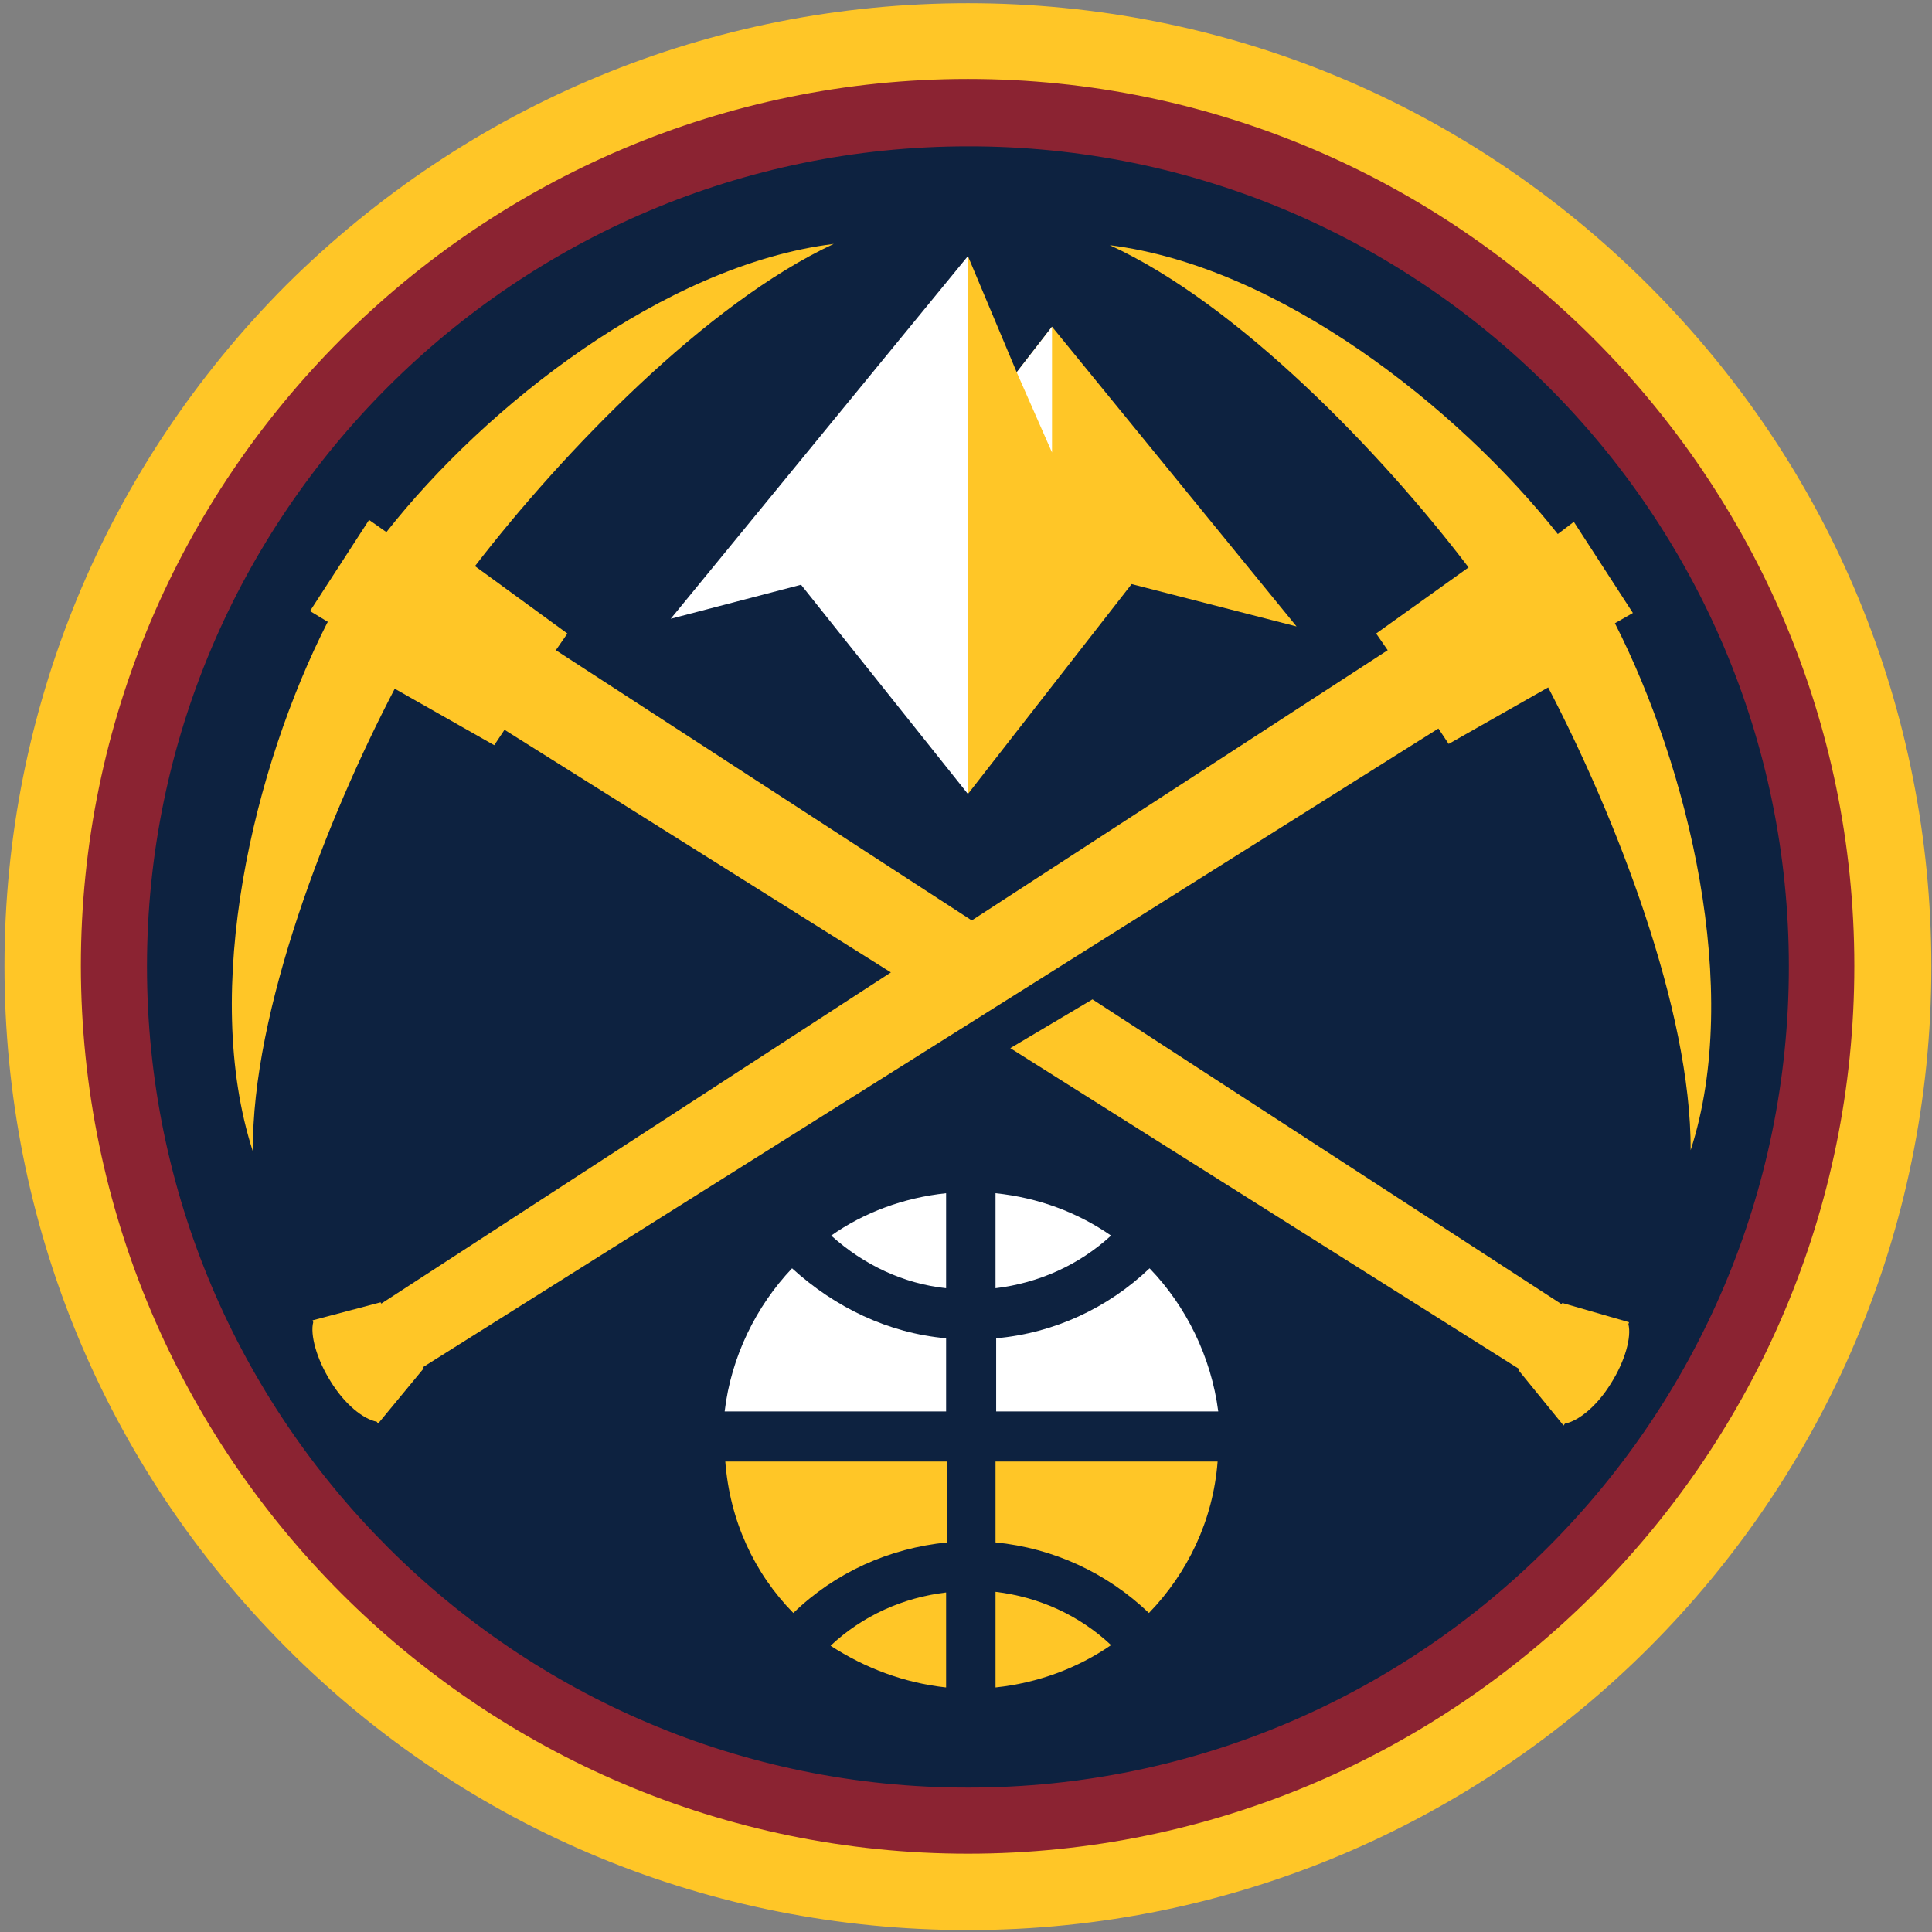
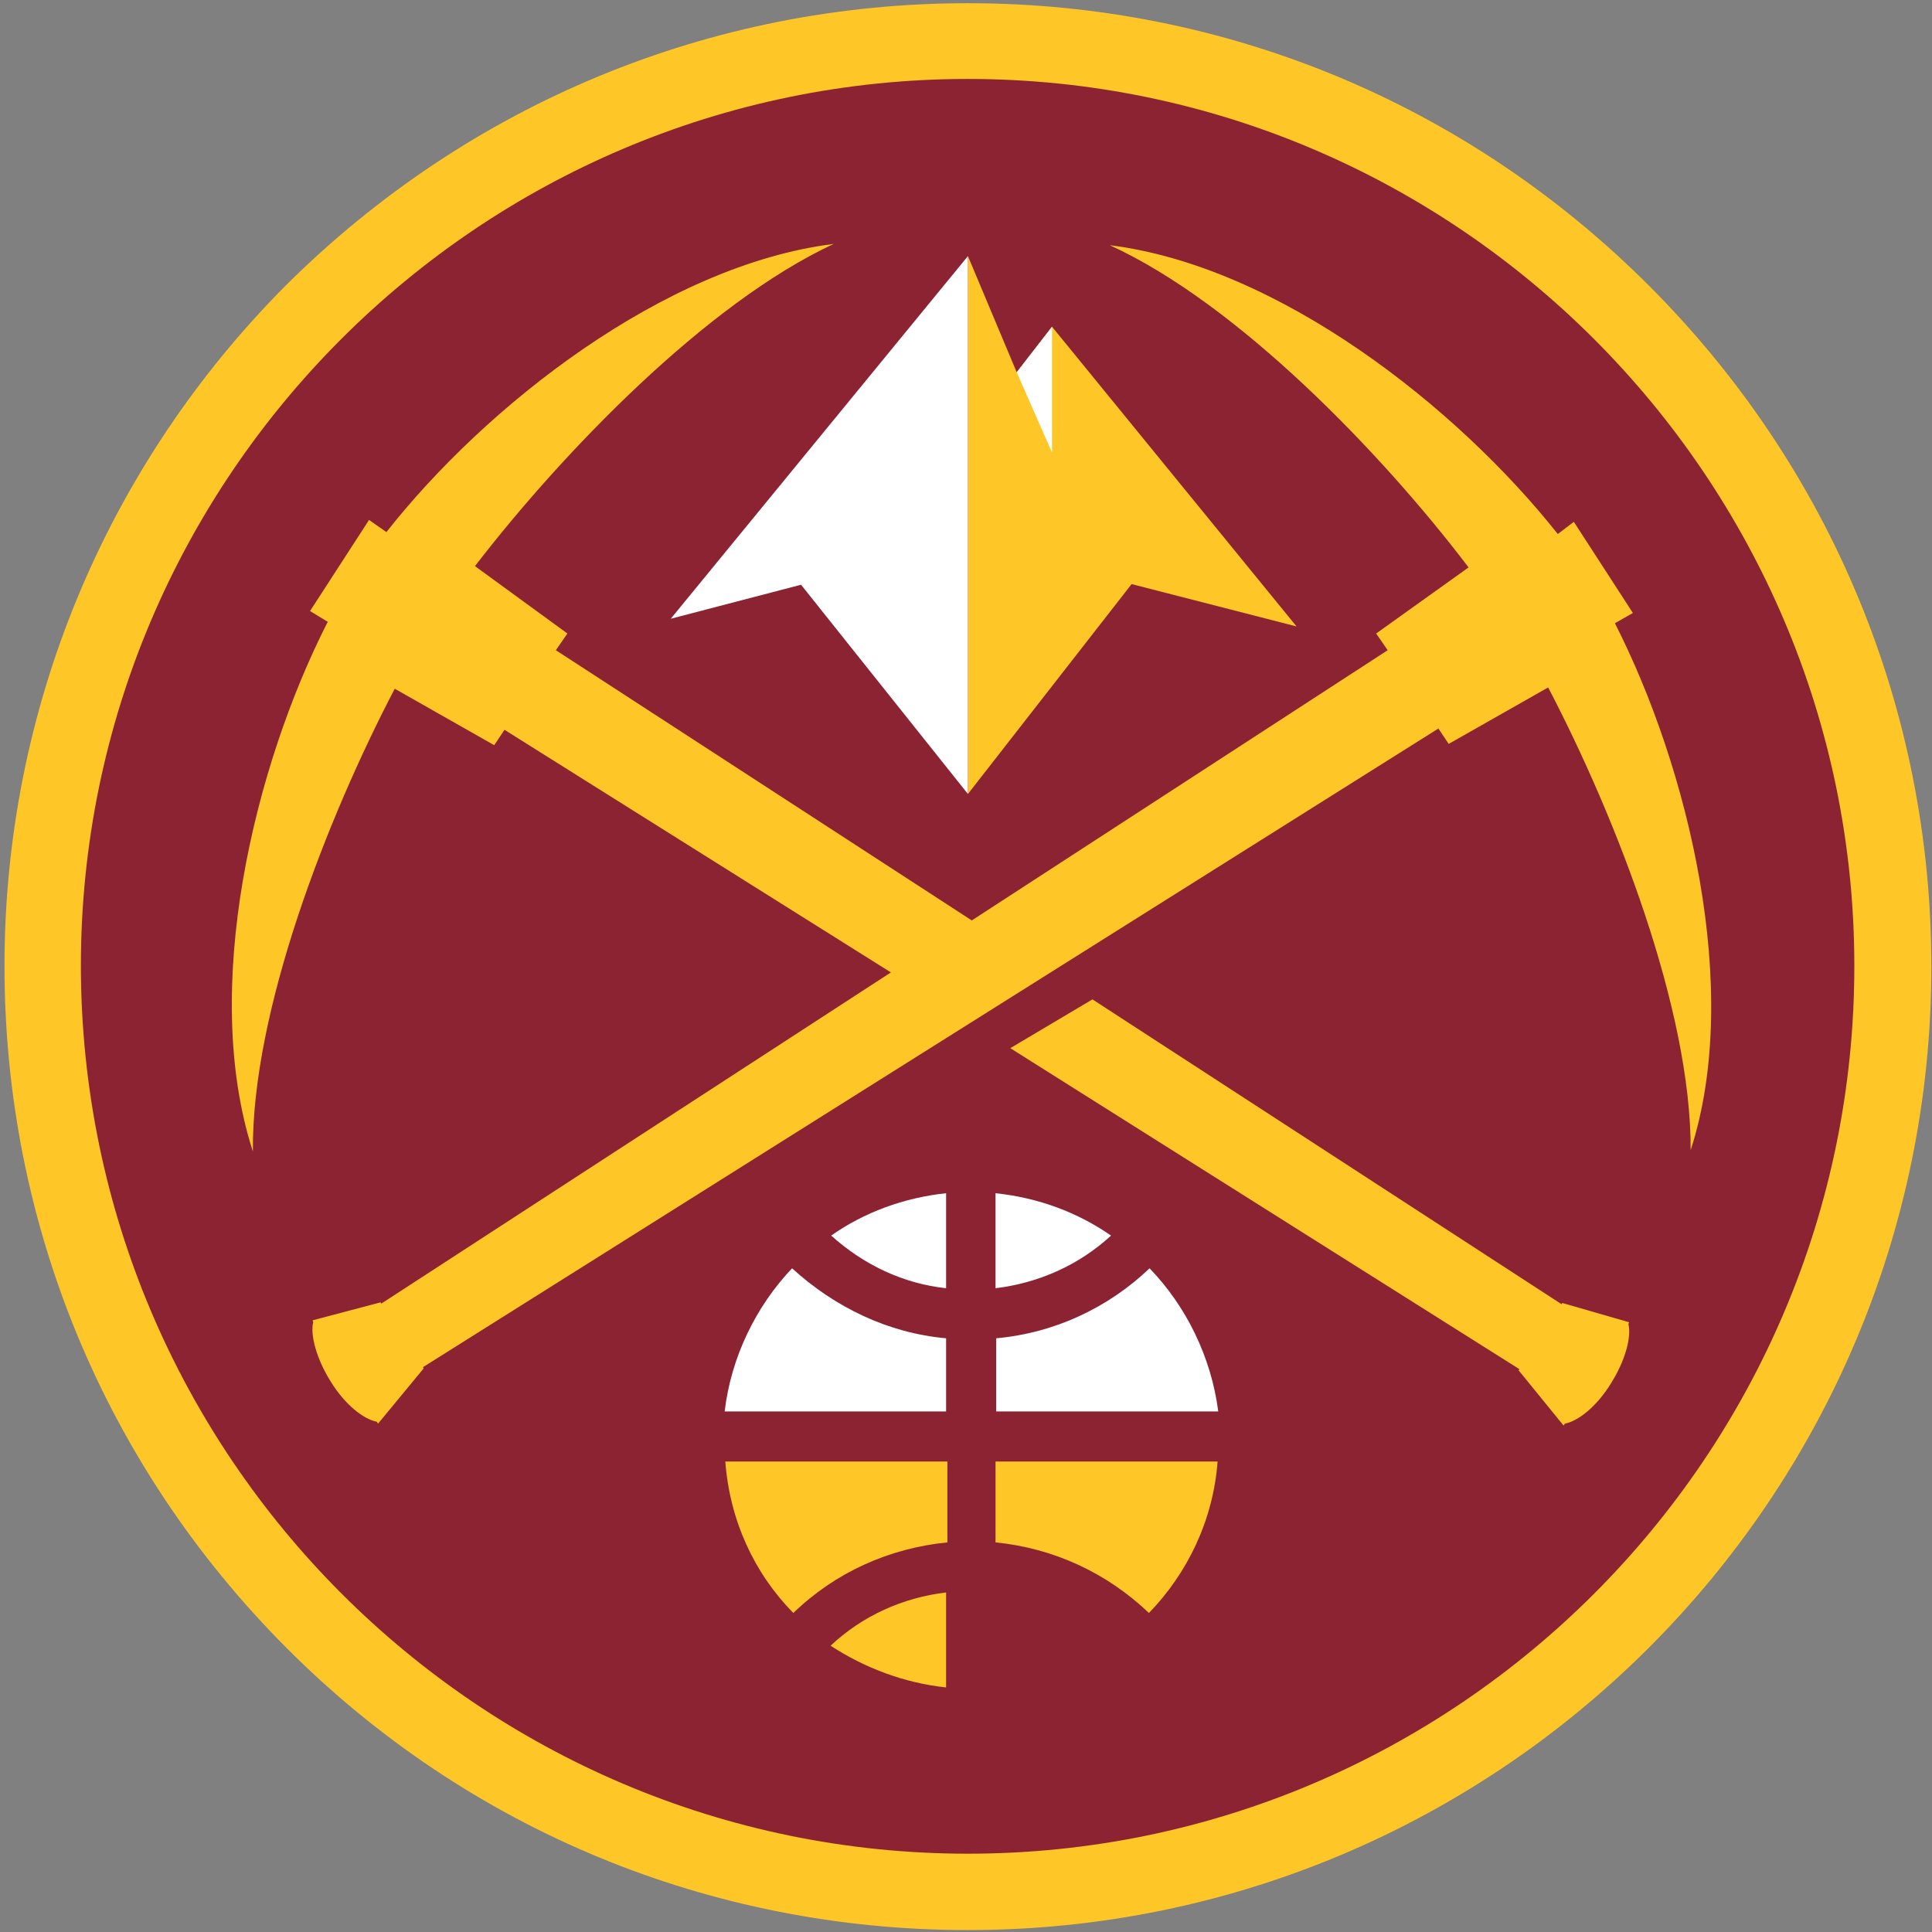
<svg xmlns="http://www.w3.org/2000/svg" width="301" height="301" viewBox="0 0 301 301" fill="none">
  <rect x="0" y="0" width="301" height="301" fill="#808080" stroke="none" />
  <path d="M150.799 0.5C190.799 0.5 228.499 16.1 256.899 44.5C285.299 72.9 300.899 110.6 300.899 150.6C300.899 233.4 233.599 300.7 150.799 300.7C110.699 300.7 72.899 285.1 44.599 256.7C16.299 228.3 0.699 190.6 0.699 150.5C0.699 110.6 16.399 72.7 44.599 44.4C73.099 16.1 110.799 0.5 150.799 0.5Z" fill="#FFC627" />
  <path d="M150.8 288.8C226.9 288.8 288.9 226.8 288.9 150.5C288.9 74.4 226.9 12.3 150.8 12.3C74.6 12.3 12.6 74.4 12.6 150.5C12.7 226.8 74.7 288.8 150.8 288.8Z" fill="#8B2332" />
-   <path d="M22.9 150.6C22.9 80.2 80.3 22.8 150.8 22.8C221.3 22.7 278.7 80.1 278.7 150.6C278.7 221.1 221.4 278.5 150.9 278.5C80.3 278.6 22.9 221.2 22.9 150.6Z" fill="#0D2240" />
  <path d="M251.599 97.1L254.399 95.5L245.199 81.3L242.699 83.2C227.099 63.5 199.299 41.5 172.899 38.2C192.799 47.3 215.199 70.5 228.799 88.4L214.399 98.7L216.199 101.3L151.399 143.4L86.6 101.3L88.4 98.7L73.999 88.2C87.7 70.4 110.099 47.2 129.899 38C103.499 41.3 75.7 63.2 60.2 82.9L57.499 81L48.3 95.2L51.099 96.9L50.999 97C39.599 119.4 31.2 154.1 39.4 179.4C39.2 157.5 50.999 127.4 61.499 107.3L76.999 116.1L78.6 113.7L138.799 151.5L59.4 203.1L59.3 202.9L48.7 205.7L48.8 206C48.3 207.9 49.3 211.7 51.499 215.2C53.7 218.8 56.599 221.1 58.7 221.5L58.9 221.8L65.999 213.2L65.9 213L224.099 113.5L225.699 115.9L241.199 107.1C251.699 127.2 263.499 157.3 263.399 179.2C271.499 154.2 262.999 119.5 251.599 97.1Z" fill="#FFC627" />
  <path d="M243.401 203L243.301 203.2L170.201 155.7L157.401 163.3L236.701 213.3L236.601 213.5L243.601 222.1L243.801 221.8C245.901 221.4 248.801 219.1 251.001 215.5C253.201 212 254.201 208.3 253.701 206.3L253.801 206L243.401 203ZM163.901 50.9L158.401 58L150.801 39.9V123.7L176.301 91L202.001 97.6L163.901 50.9Z" fill="#FFC627" />
  <path d="M163.9 70.5V50.9L158.4 58L163.9 70.5ZM150.8 39.9L104.5 96.4L124.8 91.1L150.8 123.7V39.9Z" fill="white" />
  <path d="M123.6 251.3C130.1 245 138.5 241.2 147.6 240.3V227.7H113C113.7 236.9 117.5 245.1 123.6 251.3ZM147.4 262.9V248.1C140.7 248.9 134.4 251.7 129.4 256.4C134.8 259.9 140.9 262.2 147.4 262.9Z" fill="#FFC627" />
  <path d="M155.1 185.9V200.7C161.8 199.9 168.1 197.1 173.1 192.5C167.9 188.9 161.8 186.6 155.1 185.9ZM179.1 197.6C172.6 203.8 164.2 207.7 155.2 208.5V219.9H189.8C188.7 211.4 184.8 203.5 179.1 197.6ZM147.4 200.7V185.9C140.8 186.6 134.6 188.9 129.5 192.5C134.6 197.1 140.8 200 147.4 200.7Z" fill="white" />
  <path d="M155.1 227.7V240.3C164.1 241.2 172.4 245 179 251.3C185 245.1 189 236.9 189.7 227.7H155.1Z" fill="#FFC627" />
  <path d="M112.9 219.9H147.4V208.5C138.4 207.7 130.1 203.7 123.4 197.6C117.8 203.5 113.9 211.4 112.9 219.9Z" fill="white" />
-   <path d="M155.1 262.9C161.7 262.2 167.9 259.9 173.1 256.3C168.1 251.6 161.8 248.8 155.1 248V262.9Z" fill="#FFC627" />
</svg>